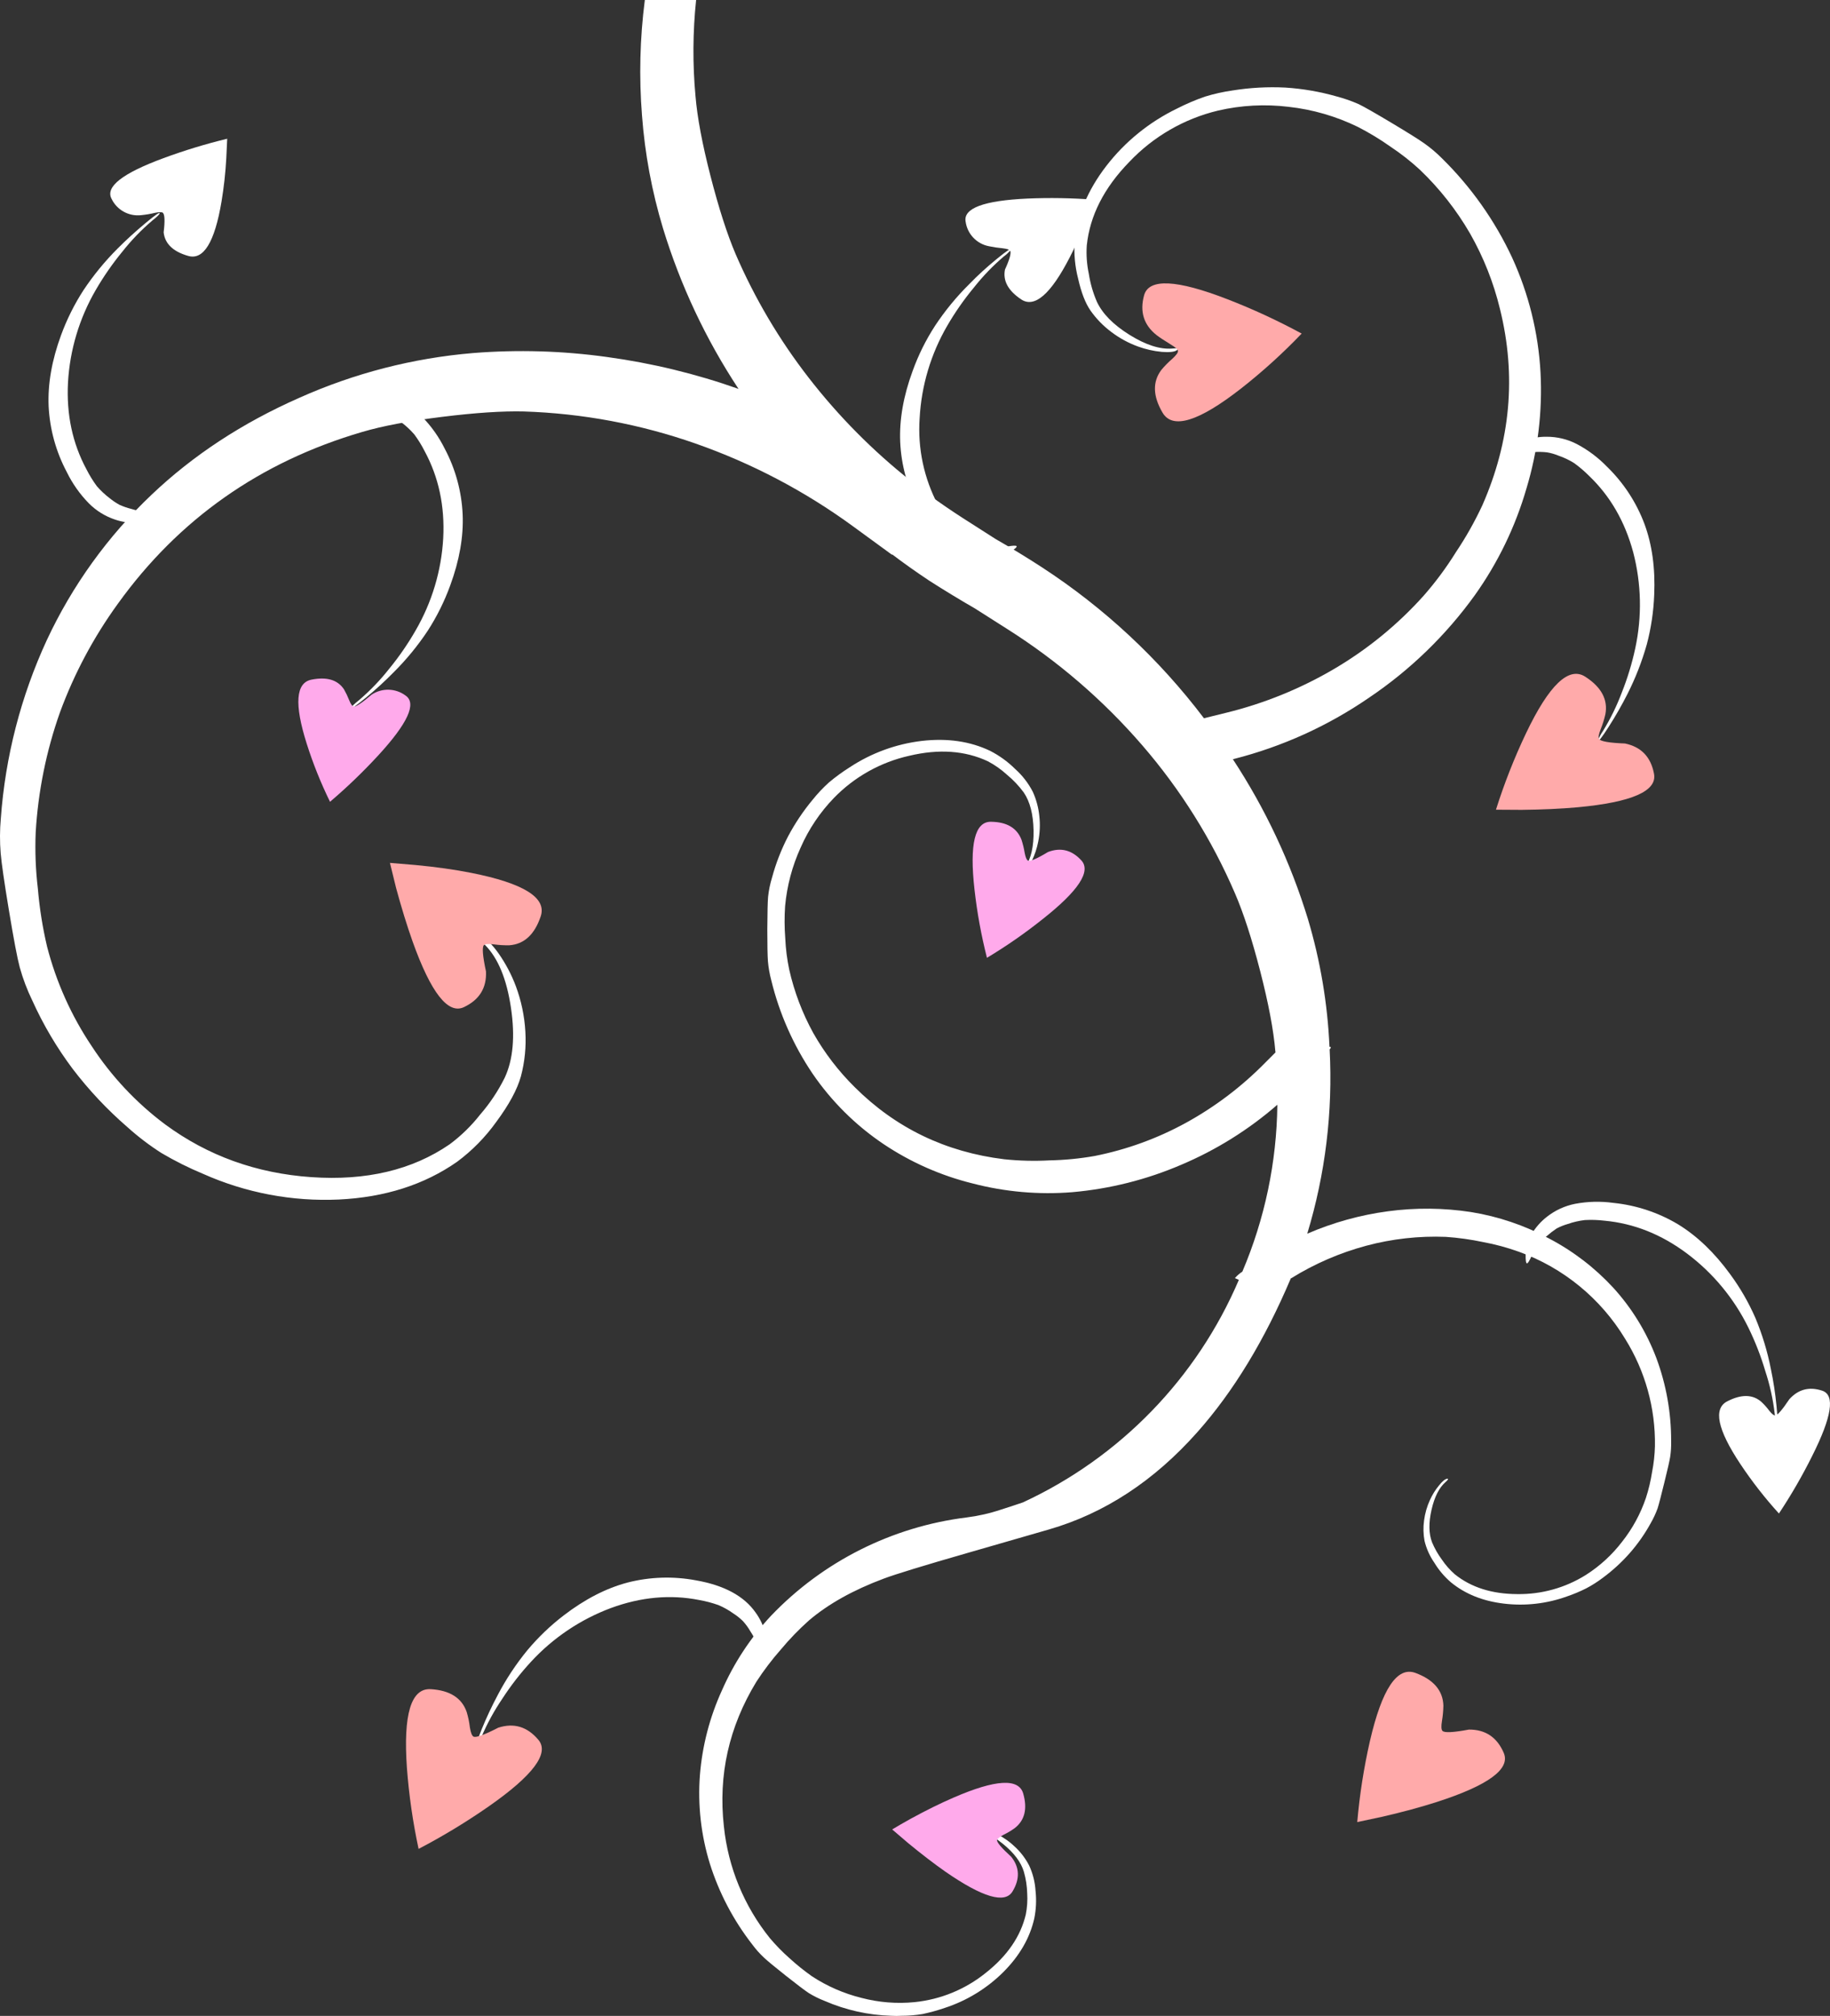
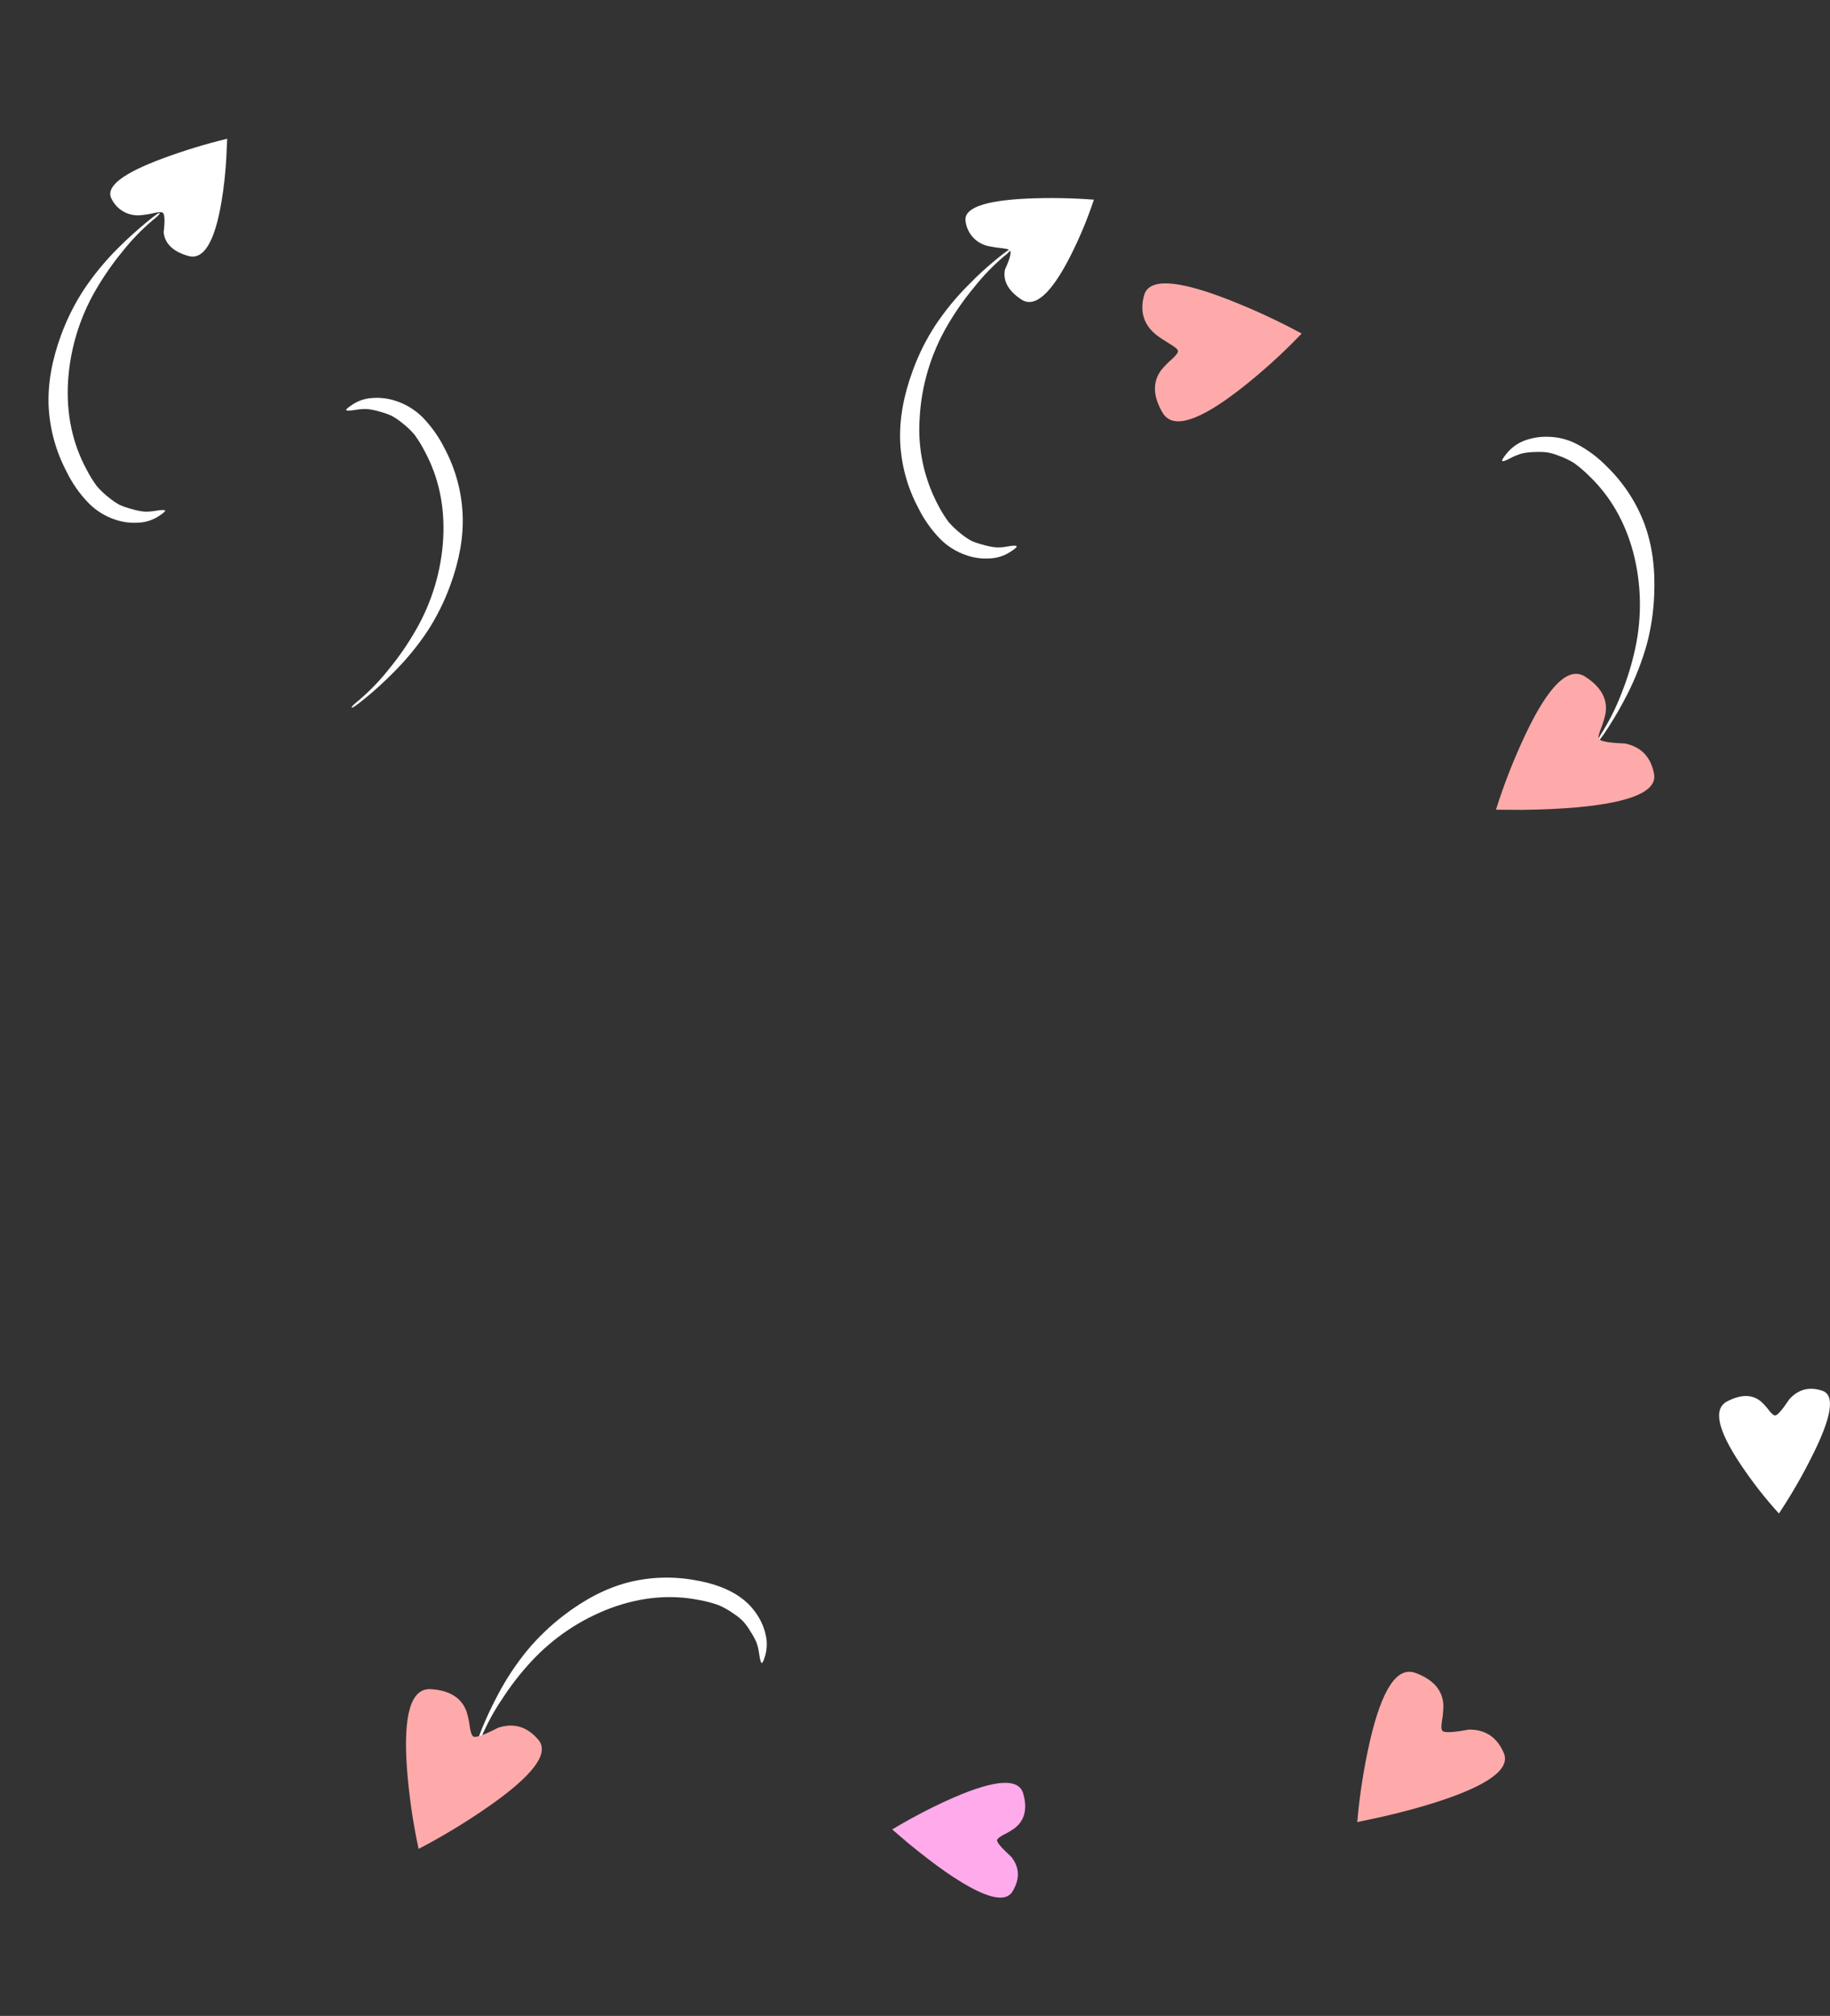
<svg xmlns="http://www.w3.org/2000/svg" version="1.0" id="Layer_1" x="0px" y="0px" viewBox="0 0 705.17 776.77" enable-background="new 0 0 705.17 776.77" xml:space="preserve">
  <rect x="0" y="0" width="705.17" height="776.77" fill="#333333" stroke="none" />
  <title>mom_0009</title>
-   <path fill="#FFFFFF" d="M475,34.85c-3.603,0.509-7.161,1.302-10.64,2.37c-3.711,1.284-7.326,2.828-10.82,4.62  c-10.689,5.172-20.028,12.758-27.28,22.16c-7.173,9.333-11.227,19.063-12.16,29.19c-0.305,4.764,0.148,9.547,1.34,14.17  c1.213,5.393,2.813,9.51,4.8,12.35c2.215,3.143,4.915,5.915,8,8.21c3.122,2.373,6.584,4.261,10.27,5.6  c2.959,1.078,6.044,1.774,9.18,2.07c3.08,0.24,5.047-0.003,5.9-0.73c0.607-0.567-0.04-0.75-1.94-0.55  c-4.7,0.367-10.17-1.397-16.41-5.29c-6.24-3.893-10.433-8.15-12.58-12.77c-1.486-3.44-2.528-7.056-3.1-10.76  c-0.757-3.557-1.023-7.201-0.79-10.83c1.173-11.513,6.643-22.277,16.41-32.29c9.224-9.742,21.077-16.599,34.12-19.74  c8.941-2.081,18.178-2.575,27.29-1.46c9.251,1.027,18.255,3.638,26.62,7.72c4.391,2.247,8.616,4.807,12.64,7.66  c4,2.655,7.781,5.625,11.31,8.88c7.568,7.237,14.072,15.509,19.32,24.57c5.18,9.108,9.057,18.896,11.52,29.08  c6.36,25.667,4.09,50.887-6.81,75.66c-2.925,6.274-6.332,12.312-10.19,18.06c-3.668,5.907-7.815,11.503-12.4,16.73  c-9.952,11.098-21.555,20.596-34.4,28.16c-13.053,7.686-27.163,13.414-41.88,17l-8.39,2.07c-17.307-22.865-38.447-42.556-62.48-58.2  c-5.873-3.813-11.79-7.423-17.75-10.83l-12.52-8c-4.54-2.92-8.977-5.96-13.31-9.12c-2.067-1.66-4.337-3.403-6.81-5.23l-0.06-0.06  c-14.692-11.617-27.918-24.975-39.39-39.78c-11.347-14.625-20.802-30.625-28.14-47.62c-3.24-7.58-6.46-17.58-9.66-30  S268.673,45.193,268,37c-1.134-12.311-1.054-24.704,0.24-37h-19.76c-1.903,14.762-2.269,29.682-1.09,44.52  c1.1,14.725,3.809,29.285,8.08,43.42c6.687,21.925,16.491,42.775,29.11,61.91c-16.433-5.816-33.418-9.934-50.69-12.29  c-17.094-2.381-34.396-2.891-51.6-1.52c-23.148,1.937-45.801,7.776-67,17.27c-21.907,9.66-40.86,22.093-56.86,37.3  C41.541,206.609,27.825,225.653,18,246.74c-9.972,21.617-15.961,44.856-17.68,68.6c-0.404,4.47-0.424,8.967-0.06,13.44  c0.327,3.853,1.38,11.15,3.16,21.89c1.867,11.273,3.263,18.633,4.19,22.08c1.227,4.415,2.854,8.71,4.86,12.83  c4.202,9.3,9.41,18.113,15.53,26.28c6.242,8.184,13.309,15.703,21.09,22.44c4.093,3.69,8.485,7.035,13.13,10  c5.142,3.033,10.488,5.706,16,8c16.434,7.334,34.353,10.727,52.33,9.91c17.747-0.853,32.94-5.7,45.58-14.54  c5.788-4.297,10.873-9.469,15.07-15.33c4.947-6.667,8.127-12.547,9.54-17.64c1.48-5.609,2.054-11.419,1.7-17.21  c-0.342-5.966-1.572-11.847-3.65-17.45c-1.674-4.456-3.898-8.685-6.62-12.59c-2.713-3.813-4.92-5.86-6.62-6.14  c-1.133-0.16-0.687,0.773,1.34,2.8c5.027,5.067,8.36,13.137,10,24.21c1.64,11.073,0.83,20.073-2.43,27  c-2.539,5.109-5.718,9.874-9.46,14.18c-3.385,4.314-7.33,8.158-11.73,11.43c-14.387,9.893-32.153,14.11-53.3,12.65  c-21.147-1.46-39.92-8.23-56.32-20.31c-11.134-8.32-20.72-18.532-28.32-30.17c-7.864-11.728-13.68-24.706-17.2-38.38  c-1.719-7.304-2.899-14.724-3.53-22.2c-0.867-7.222-1.151-14.502-0.85-21.77c0.926-15.79,4.077-31.371,9.36-46.28  c5.479-14.905,12.987-28.984,22.31-41.84c23.46-32.6,54.823-54.657,94.09-66.17c7.82-2.313,18.113-4.26,30.88-5.84  c12.767-1.58,23.26-2.27,31.48-2.07c22.544,0.726,44.844,4.891,66.13,12.35c21.676,7.585,42.116,18.324,60.66,31.87l15,10.95  l0.18-0.06c4.5,3.407,9.2,6.74,14.1,10c5.953,3.813,11.85,7.4,17.69,10.76l12.58,8c19.439,12.307,36.96,27.409,52,44.82  c14.739,17.063,26.773,36.287,35.68,57c3.28,7.58,6.52,17.58,9.72,30s5.143,22.7,5.83,30.84l0.06,0.43l-4.13,4.14  c-8.961,9.1-19.198,16.848-30.39,23c-10.989,6.025-22.837,10.332-35.13,12.77c-5.76,1.02-11.591,1.588-17.44,1.7  c-5.816,0.32-11.647,0.176-17.44-0.43c-22.567-2.76-41.753-12.003-57.56-27.73c-6.271-6.181-11.655-13.201-16-20.86  c-4.237-7.692-7.368-15.943-9.3-24.51c-0.831-3.952-1.34-7.965-1.52-12c-0.323-4.15-0.343-8.317-0.06-12.47  c0.718-7.804,2.747-15.431,6-22.56c3.104-7.078,7.445-13.546,12.82-19.1c7.88-8.121,17.959-13.765,29-16.24  c11.427-2.713,21.537-2.003,30.33,2.13c2.649,1.398,5.109,3.129,7.32,5.15c2.442,2.013,4.626,4.32,6.5,6.87  c2.393,3.527,3.65,8.393,3.77,14.6s-0.97,10.95-3.27,14.23c-0.893,1.213-1.037,1.74-0.43,1.58c0.933-0.327,1.933-1.66,3-4  c1.155-2.373,1.992-4.888,2.49-7.48c0.65-3.242,0.795-6.564,0.43-9.85c-0.323-3.217-1.164-6.361-2.49-9.31  c-1.711-3.332-4.019-6.322-6.81-8.82c-2.839-2.819-6.097-5.18-9.66-7c-7.7-3.687-16.473-4.963-26.32-3.83  c-9.925,1.178-19.437,4.657-27.78,10.16c-2.797,1.762-5.47,3.713-8,5.84c-2.262,2.038-4.355,4.255-6.26,6.63  c-3.661,4.402-6.858,9.171-9.54,14.23c-2.603,5.037-4.661,10.337-6.14,15.81c-0.743,2.419-1.252,4.904-1.52,7.42  c-0.16,1.867-0.26,6.043-0.3,12.53c0,6,0.08,10.097,0.24,12.29c0.217,2.465,0.646,4.908,1.28,7.3  c3.124,12.851,8.515,25.042,15.92,36c7.289,10.657,16.528,19.838,27.23,27.06c10.525,7.07,22.209,12.239,34.52,15.27  c12.487,3.248,25.429,4.38,38.29,3.35c14.494-1.263,28.693-4.835,42.06-10.58c13.474-5.705,25.962-13.504,37-23.11  c-0.247,22.113-4.831,43.962-13.49,64.31c-1.073,0.681-2.038,1.52-2.86,2.49l1.52,0.67c-16.17,37.895-45.818,68.448-83.21,85.75  c-3.08,1.053-5.917,1.987-8.51,2.8c-4.287,1.432-8.705,2.437-13.19,3c-28.738,3.569-55.362,16.954-75.37,37.89  c-7.874,8.436-14.264,18.143-18.9,28.71c-4.718,10.318-7.595,21.381-8.5,32.69c-0.874,11.513,0.425,23.087,3.83,34.12  c3.55,11.272,9.087,21.818,16.35,31.14c1.326,1.797,2.812,3.471,4.44,5c1.38,1.3,4.197,3.633,8.45,7  c4.413,3.487,7.39,5.737,8.93,6.75c1.933,1.179,3.968,2.183,6.08,3c8.107,3.525,16.813,5.466,25.65,5.72  c1.332,0.081,2.668,0.081,4,0c2.707-0.002,5.409-0.226,8.08-0.67c2.901-0.618,5.763-1.41,8.57-2.37  c8.493-2.777,16.217-7.507,22.55-13.81c6.24-6.247,10.21-13.12,11.91-20.62c0.716-3.52,0.882-7.13,0.49-10.7  c-0.208-3.345-1.032-6.624-2.43-9.67c-1.313-2.56-3.035-4.887-5.1-6.89c-2.096-2.071-4.493-3.814-7.11-5.17  c-2.084-1.111-4.312-1.929-6.62-2.43c-2.267-0.487-3.767-0.507-4.5-0.06c-0.407,0.367,0.06,0.57,1.4,0.61  c3.567,0.2,7.497,2.043,11.79,5.53c4.293,3.487,6.987,7.073,8.08,10.76c0.773,2.712,1.203,5.511,1.28,8.33  c0.168,2.729-0.017,5.468-0.55,8.15c-2,8.433-7.127,15.913-15.38,22.44c-7.862,6.361-17.408,10.291-27.47,11.31  c-6.87,0.675-13.805,0.12-20.48-1.64c-6.784-1.681-13.235-4.498-19.08-8.33c-3.039-2.151-5.942-4.488-8.69-7  c-2.696-2.389-5.216-4.969-7.54-7.72c-9.912-12.332-16.055-27.263-17.69-43c-2.227-19.827,1.947-38.417,12.52-55.77  c2.834-4.36,5.983-8.508,9.42-12.41c3.344-4.014,6.98-7.774,10.88-11.25c7.453-6.327,17.037-11.68,28.75-16.06  c4.5-1.7,15.38-5.033,32.64-10l31-8.94c21.473-6.207,40.557-18.717,57.25-37.53c13.9-15.653,25.9-35.4,36-59.24l0.18-0.06  c8.971-5.568,18.712-9.786,28.91-12.52c9.981-2.665,20.307-3.815,30.63-3.41c4.821,0.333,9.612,1.001,14.34,2  c4.736,0.872,9.391,2.133,13.92,3.77c17.049,6.163,31.466,17.992,40.84,33.51c7.738,12.39,11.729,26.754,11.49,41.36  c-0.085,3.328-0.449,6.643-1.09,9.91c-0.524,3.391-1.316,6.735-2.37,10c-2.069,6.121-5.174,11.841-9.18,16.91  c-3.877,5.065-8.616,9.408-14,12.83c-7.919,4.953-17.101,7.509-26.44,7.36c-9.727-0.04-17.727-2.573-24-7.6  c-1.906-1.661-3.587-3.563-5-5.66c-1.544-2.087-2.83-4.354-3.83-6.75c-1.253-3.333-1.313-7.49-0.18-12.47s2.937-8.547,5.41-10.7  c0.973-0.853,1.197-1.28,0.67-1.28c-0.813,0.08-1.887,0.953-3.22,2.62c-1.402,1.705-2.572,3.588-3.48,5.6  c-1.139,2.489-1.898,5.135-2.25,7.85c-0.37,2.629-0.309,5.301,0.18,7.91c0.731,3.004,2.009,5.848,3.77,8.39  c1.716,2.834,3.869,5.379,6.38,7.54c5.473,4.5,12.26,7.237,20.36,8.21c8.206,1.001,16.533,0.062,24.31-2.74  c2.585-0.872,5.105-1.928,7.54-3.16c2.234-1.181,4.368-2.542,6.38-4.07c3.794-2.804,7.277-6.006,10.39-9.55  c3.069-3.512,5.752-7.344,8-11.43c1.05-1.828,1.943-3.741,2.67-5.72c0.487-1.54,1.357-4.873,2.61-10  c1.213-4.867,1.963-8.17,2.25-9.91c0.297-2.032,0.418-4.087,0.36-6.14c0.027-10.9-1.907-21.715-5.71-31.93  c-3.775-9.985-9.404-19.166-16.59-27.06c-7.116-7.708-15.505-14.135-24.8-19c-9.366-5.03-19.505-8.463-30-10.16  c-10.598-1.625-21.374-1.726-32-0.3c-10.722,1.434-21.194,4.341-31.12,8.64c6.98-22.985,9.901-47.012,8.63-71  c0.236-0.235,0.405-0.528,0.49-0.85c-0.165-0.106-0.354-0.168-0.55-0.18c-0.742-16.675-3.529-33.195-8.3-49.19  c-6.671-21.805-16.412-42.55-28.93-61.61l0.49-0.12c18.588-4.742,36.193-12.731,52-23.6c15.826-10.659,29.634-24.043,40.78-39.53  c8.888-12.488,15.606-26.387,19.87-41.11c4.368-14.456,6.198-29.559,5.41-44.64c-0.842-15.337-4.564-30.379-10.97-44.34  c-6.651-14.238-15.795-27.171-27-38.19c-2.084-2.094-4.342-4.007-6.75-5.72c-2.107-1.5-6.24-4.093-12.4-7.78  c-6.44-3.853-10.737-6.307-12.89-7.36c-2.771-1.229-5.637-2.232-8.57-3c-6.443-1.838-13.064-2.981-19.75-3.41  C488.506,33.405,481.707,33.777,475,34.85z" />
  <path fill="#FFFFFF" d="M580.58,174.73c-1.38,1.7-1.947,2.673-1.7,2.92c0.247,0.247,1.4-0.18,3.46-1.28  c1.321-0.677,2.704-1.227,4.13-1.64c1.578-0.344,3.186-0.528,4.8-0.55c1.62-0.097,3.246-0.057,4.86,0.12  c1.523,0.26,3.012,0.69,4.44,1.28c2.103,0.72,4.116,1.68,6,2.86c2.054,1.484,3.984,3.133,5.77,4.93  c8.147,7.787,13.813,17.6,17,29.44c3.16,12.101,3.431,24.775,0.79,37c-1.247,5.801-2.976,11.487-5.17,17  c-1.948,5.188-4.389,10.178-7.29,14.9c-0.745,1.057-1.357,2.202-1.82,3.41c0,0.853,1.357-0.85,4.07-5.11  c2.598-4.054,4.991-8.236,7.17-12.53c3.107-6.13,5.612-12.547,7.48-19.16c1.652-6.242,2.611-12.648,2.86-19.1  c0.447-10.26-0.81-19.383-3.77-27.37c-3.121-8.305-8.038-15.817-14.4-22c-3.4-3.521-7.34-6.478-11.67-8.76  c-3.588-1.854-7.571-2.814-11.61-2.8c-3.055-0.034-6.087,0.522-8.93,1.64C584.526,170.964,582.302,172.614,580.58,174.73z" />
  <path fill="#FFFFFF" d="M171.35,172.85c-2.186-4.409-5.036-8.456-8.45-12c-2.883-2.882-6.4-5.05-10.27-6.33  c-2.911-0.994-5.993-1.389-9.06-1.16c-2.702,0.132-5.323,0.969-7.6,2.43c-1.867,1.213-2.717,1.963-2.55,2.25  c0.167,0.287,1.403,0.247,3.71-0.12c1.465-0.26,2.954-0.361,4.44-0.3c1.627,0.186,3.234,0.521,4.8,1  c1.586,0.407,3.132,0.956,4.62,1.64c1.329,0.737,2.591,1.591,3.77,2.55c1.794,1.368,3.442,2.916,4.92,4.62  c1.512,2.055,2.85,4.232,4,6.51c5.387,10,7.757,21.15,7.11,33.45c-0.701,12.546-4.361,24.749-10.68,35.61  c-2.988,5.201-6.403,10.145-10.21,14.78c-3.447,4.369-7.316,8.389-11.55,12c-1.78,1.42-2.713,2.313-2.8,2.68  c-0.287,0.813,1.537-0.403,5.47-3.65c3.741-3.068,7.312-6.336,10.7-9.79c4.906-4.883,9.306-10.25,13.13-16.02  c3.516-5.457,6.411-11.29,8.63-17.39c3.567-9.693,5.167-18.817,4.8-27.37C177.884,189.367,175.517,180.694,171.35,172.85z" />
  <path fill="#FFFFFF" d="M45.3,95.79c-4.868,4.869-9.245,10.205-13.07,15.93c-3.536,5.455-6.451,11.287-8.69,17.39  c-3.567,9.693-5.167,18.837-4.8,27.43c0.441,8.865,2.831,17.524,7,25.36c2.158,4.426,5.01,8.477,8.45,12  c2.854,2.888,6.354,5.058,10.21,6.33c2.912,0.988,5.993,1.383,9.06,1.16c2.702-0.132,5.323-0.969,7.6-2.43  c1.867-1.213,2.717-1.963,2.55-2.25s-1.403-0.247-3.71,0.12c-1.445,0.259-2.913,0.36-4.38,0.3c-1.63-0.171-3.238-0.506-4.8-1  c-1.62-0.397-3.2-0.942-4.72-1.63c-1.329-0.737-2.591-1.591-3.77-2.55c-1.794-1.368-3.442-2.916-4.92-4.62  c-1.512-2.055-2.85-4.232-4-6.51c-5.387-10-7.757-21.15-7.11-33.45c0.716-12.556,4.382-24.766,10.7-35.64  c3.002-5.179,6.42-10.105,10.22-14.73c3.447-4.369,7.316-8.389,11.55-12c1.78-1.42,2.713-2.313,2.8-2.68  c0.287-0.813-1.517,0.403-5.41,3.65C52.167,89.217,48.58,92.49,45.3,95.79z" />
  <path fill="#FFFFFF" d="M389.61,96.15c0.287-0.813-1.537,0.383-5.47,3.59c-3.933,3.207-7.5,6.47-10.7,9.79  c-4.913,4.869-9.313,10.231-13.13,16c-3.532,5.448-6.428,11.282-8.63,17.39c-3.567,9.693-5.167,18.817-4.8,27.37  c0.397,8.863,2.764,17.527,6.93,25.36c2.174,4.416,5.025,8.465,8.45,12c2.875,2.897,6.394,5.072,10.27,6.35  c2.911,0.994,5.993,1.389,9.06,1.16c2.702-0.132,5.323-0.969,7.6-2.43c1.867-1.173,2.717-1.923,2.55-2.25s-1.403-0.287-3.71,0.12  c-1.46,0.301-2.953,0.402-4.44,0.3c-1.628-0.178-3.236-0.513-4.8-1c-1.588-0.373-3.136-0.903-4.62-1.58  c-1.352-0.757-2.634-1.634-3.83-2.62c-1.767-1.377-3.395-2.925-4.86-4.62c-1.506-2.038-2.843-4.195-4-6.45  c-5.444-10.268-7.907-21.855-7.11-33.45c0.671-12.557,4.315-24.776,10.63-35.65c3.007-5.184,6.443-10.108,10.27-14.72  c3.447-4.369,7.316-8.389,11.55-12C387.867,98.055,388.806,97.16,389.61,96.15z" />
-   <path fill="#FFFFFF" d="M621.67,463.5c-4.891-0.673-9.858-0.552-14.71,0.36c-3.97,0.785-7.699,2.498-10.88,5  c-2.421,1.885-4.458,4.217-6,6.87c-1.356,2.331-2.109,4.964-2.19,7.66c-0.04,2.227,0.123,3.363,0.49,3.41  c0.367,0.047,1.013-1.007,1.94-3.16c0.583-1.374,1.318-2.679,2.19-3.89c1.062-1.226,2.219-2.366,3.46-3.41  c1.227-1.087,2.527-2.09,3.89-3c1.357-0.707,2.78-1.276,4.25-1.7c2.124-0.746,4.324-1.255,6.56-1.52  c2.535-0.144,5.079-0.063,7.6,0.24c11.333,1.053,21.93,5.27,31.79,12.65c10.054,7.542,18.176,17.361,23.7,28.65  c2.633,5.384,4.807,10.981,6.5,16.73c1.737,5.279,2.94,10.72,3.59,16.24c0.2,2.273,0.423,3.55,0.67,3.83  c0.527,0.667,0.547-1.503,0.06-6.51c-0.487-5.007-1.217-9.81-2.19-14.41c-1.321-6.777-3.332-13.402-6-19.77  c-2.596-5.931-5.842-11.556-9.68-16.77c-6.04-8.313-12.727-14.72-20.06-19.22C639.031,467.221,630.503,464.395,621.67,463.5z" />
  <path fill="#FFFFFF" d="M185.64,666.27c-1.907,4.707-2.513,6.817-1.82,6.33c0.766-1.057,1.36-2.228,1.76-3.47  c2.198-5.109,4.877-9.998,8-14.6c3.258-5.027,6.938-9.767,11-14.17c8.502-9.238,19.06-16.343,30.82-20.74  c11.587-4.26,22.92-5.293,34-3.1c2.523,0.445,5.005,1.097,7.42,1.95c2.061,0.87,4.016,1.971,5.83,3.28  c1.292,0.828,2.495,1.786,3.59,2.86c1.12,1.22,2.099,2.562,2.92,4c0.91,1.371,1.703,2.816,2.37,4.32c0.479,1.402,0.814,2.85,1,4.32  c0.327,2.313,0.66,3.49,1,3.53c0.34,0.04,0.807-0.993,1.4-3.1c0.697-2.619,0.718-5.371,0.06-8c-0.707-3.005-2.009-5.838-3.83-8.33  c-4.46-6.367-12.127-10.503-23-12.41c-8.73-1.64-17.714-1.35-26.32,0.85c-8.267,2.187-16.493,6.423-24.68,12.71  c-5.145,3.954-9.839,8.461-14,13.44c-4.365,5.335-8.175,11.102-11.37,17.21C189.517,657.416,187.465,661.795,185.64,666.27z" />
  <path fill="#FFAAAA" d="M192,665.72c-5.513,2.84-8.713,3.977-9.6,3.41c-0.567-0.367-1.013-1.543-1.34-3.53  c-0.234-1.998-0.643-3.973-1.22-5.9c-1.867-5.433-6.487-8.373-13.86-8.82c-7.58-0.447-10.64,9.67-9.18,30.35  c0.787,10.49,2.29,20.915,4.5,31.2c9.336-4.879,18.354-10.343,27-16.36c17.133-11.96,23.52-20.517,19.16-25.67  C203.2,665.333,198.047,663.773,192,665.72z" />
-   <path fill="#FFAAAA" d="M150.26,332.49l2.37,9.67c2.067,7.62,4.193,14.513,6.38,20.68c7.053,19.707,13.637,28.12,19.75,25.24  c5.953-2.8,8.79-7.38,8.51-13.74c-1.293-6.04-1.557-9.427-0.79-10.16c0.487-0.447,1.743-0.547,3.77-0.3c1.987,0.28,3.994,0.4,6,0.36  c5.713-0.407,9.747-4.117,12.1-11.13c2.433-7.173-6.52-12.77-26.86-16.79c-6.36-1.26-13.47-2.26-21.33-3L150.26,332.49z" />
-   <path fill="#FFAAEB" d="M143.21,267.66c-3.847,3.287-6.18,4.807-7,4.56c-0.527-0.16-1.073-0.95-1.64-2.37  c-0.565-1.446-1.234-2.85-2-4.2c-2.433-3.687-6.607-4.943-12.52-3.77c-6.08,1.173-6.707,9.383-1.88,24.63  c2.437,7.694,5.446,15.194,9,22.44c6.51-5.544,12.681-11.475,18.48-17.76c11.467-12.447,15.013-20.17,10.64-23.17  C152.444,265.149,147.208,265.005,143.21,267.66z" />
  <path fill="#FFFFFF" d="M59.76,82c1.66-0.327,2.66-0.327,3,0c0.727,0.667,0.827,3.18,0.3,7.54c0.487,4.38,3.627,7.4,9.42,9.06  c5.953,1.747,10.25-5.253,12.89-21c0.907-5.456,1.514-10.958,1.82-16.48l0.36-7.66c-8.321,2.015-16.519,4.513-24.55,7.48  c-15.853,5.84-22.52,11.07-20,15.69c2.088,4.329,6.699,6.85,11.47,6.27C56.252,82.726,58.02,82.425,59.76,82z" />
-   <path fill="#FFAAEB" d="M403.84,328.3c-4.413,2.667-7.007,3.76-7.78,3.28c-0.487-0.287-0.893-1.287-1.22-3  c-0.28-1.695-0.688-3.366-1.22-5c-1.74-4.54-5.65-6.85-11.73-6.93c-6.24-0.12-8.367,8.577-6.38,26.09  c0.994,8.876,2.598,17.674,4.8,26.33c7.52-4.512,14.73-9.524,21.58-15c13.653-10.787,18.597-18.287,14.83-22.5  C413.033,327.523,408.74,326.433,403.84,328.3z" />
  <path fill="#FFFFFF" d="M670.6,564.09c4.478,6.73,9.456,13.115,14.89,19.1c4.728-7.125,9.009-14.536,12.82-22.19  c7.58-15.08,8.877-23.453,3.89-25.12c-4.987-1.667-9.22-0.573-12.7,3.28c-2.793,4.173-4.617,6.26-5.47,6.26  c-0.527,0-1.277-0.607-2.25-1.82c-0.924-1.25-1.961-2.412-3.1-3.47c-3.333-2.88-7.69-2.94-13.07-0.18  C660.103,542.743,661.767,550.79,670.6,564.09z" />
  <path fill="#FFAAAA" d="M451.18,132.77c1.78,1.053,2.693,1.883,2.74,2.49s-0.683,1.607-2.19,3c-1.536,1.318-2.957,2.763-4.25,4.32  c-3.407,4.58-3.243,10.053,0.49,16.42c3.847,6.567,13.937,3.463,30.27-9.31c8.276-6.487,16.076-13.558,23.34-21.16  c-9.271-5.027-18.854-9.456-28.69-13.26c-19.447-7.54-30.113-8.067-32-1.58c-1.78,6.367-0.18,11.517,4.8,15.45  C446.637,129.893,448.467,131.103,451.18,132.77z" />
  <path fill="#FFFFFF" d="M421.52,76.94c-8.514-0.648-17.059-0.792-25.59-0.43c-16.9,0.773-24.843,3.753-23.83,8.94  c0.665,4.749,4.287,8.545,9,9.43c1.747,0.364,3.513,0.628,5.29,0.79c1.66,0.2,2.613,0.503,2.86,0.91c0.487,0.893-0.18,3.327-2,7.3  c-0.853,4.3,1.233,8.13,6.26,11.49c5.147,3.407,11.367-1.967,18.66-16.12C415.852,92.063,418.978,84.605,421.52,76.94z" />
  <path fill="#FFAAEB" d="M389.67,715.47c-3.78-3.447-5.603-5.603-5.47-6.47c0.16-0.527,0.99-1.193,2.49-2  c1.533-0.745,2.998-1.622,4.38-2.62c3.807-3,4.88-7.42,3.22-13.26c-1.7-6-10.633-5.493-26.8,1.52  c-5.067,2.187-10.537,4.883-16.41,8.09c-2.92,1.62-5.35,3.02-7.29,4.2l6.26,5.35c5.067,4.173,9.827,7.823,14.28,10.95  c14.307,9.893,22.917,12.427,25.83,7.6C393.073,724.003,392.91,719.55,389.67,715.47z" />
  <path fill="#FFAAAA" d="M576.45,312l9.91,0.06c7.94-0.08,15.153-0.413,21.64-1c20.827-1.947,30.613-6.243,29.36-12.89  c-1.213-6.487-4.94-10.38-11.18-11.68c-6.16-0.24-9.493-0.827-10-1.76c-0.327-0.607-0.123-1.843,0.61-3.71  c0.766-1.873,1.375-3.806,1.82-5.78c1.053-5.633-1.52-10.457-7.72-14.47c-6.36-4.133-13.997,3.163-22.91,21.89  C583.467,292.163,579.615,301.967,576.45,312z" />
  <path fill="#FFAAAA" d="M523,702.09l9.72-2.07c7.74-1.787,14.71-3.673,20.91-5.66c19.853-6.407,28.463-12.71,25.83-18.91  c-2.593-6.04-7.07-9.04-13.43-9c-6.08,1.133-9.483,1.297-10.21,0.49c-0.447-0.527-0.507-1.783-0.18-3.77  c0.335-1.983,0.519-3.989,0.55-6c-0.2-5.76-3.767-9.937-10.7-12.53c-7.093-2.667-12.97,6.11-17.63,26.33  C525.533,681.221,523.909,691.618,523,702.09z" />
</svg>